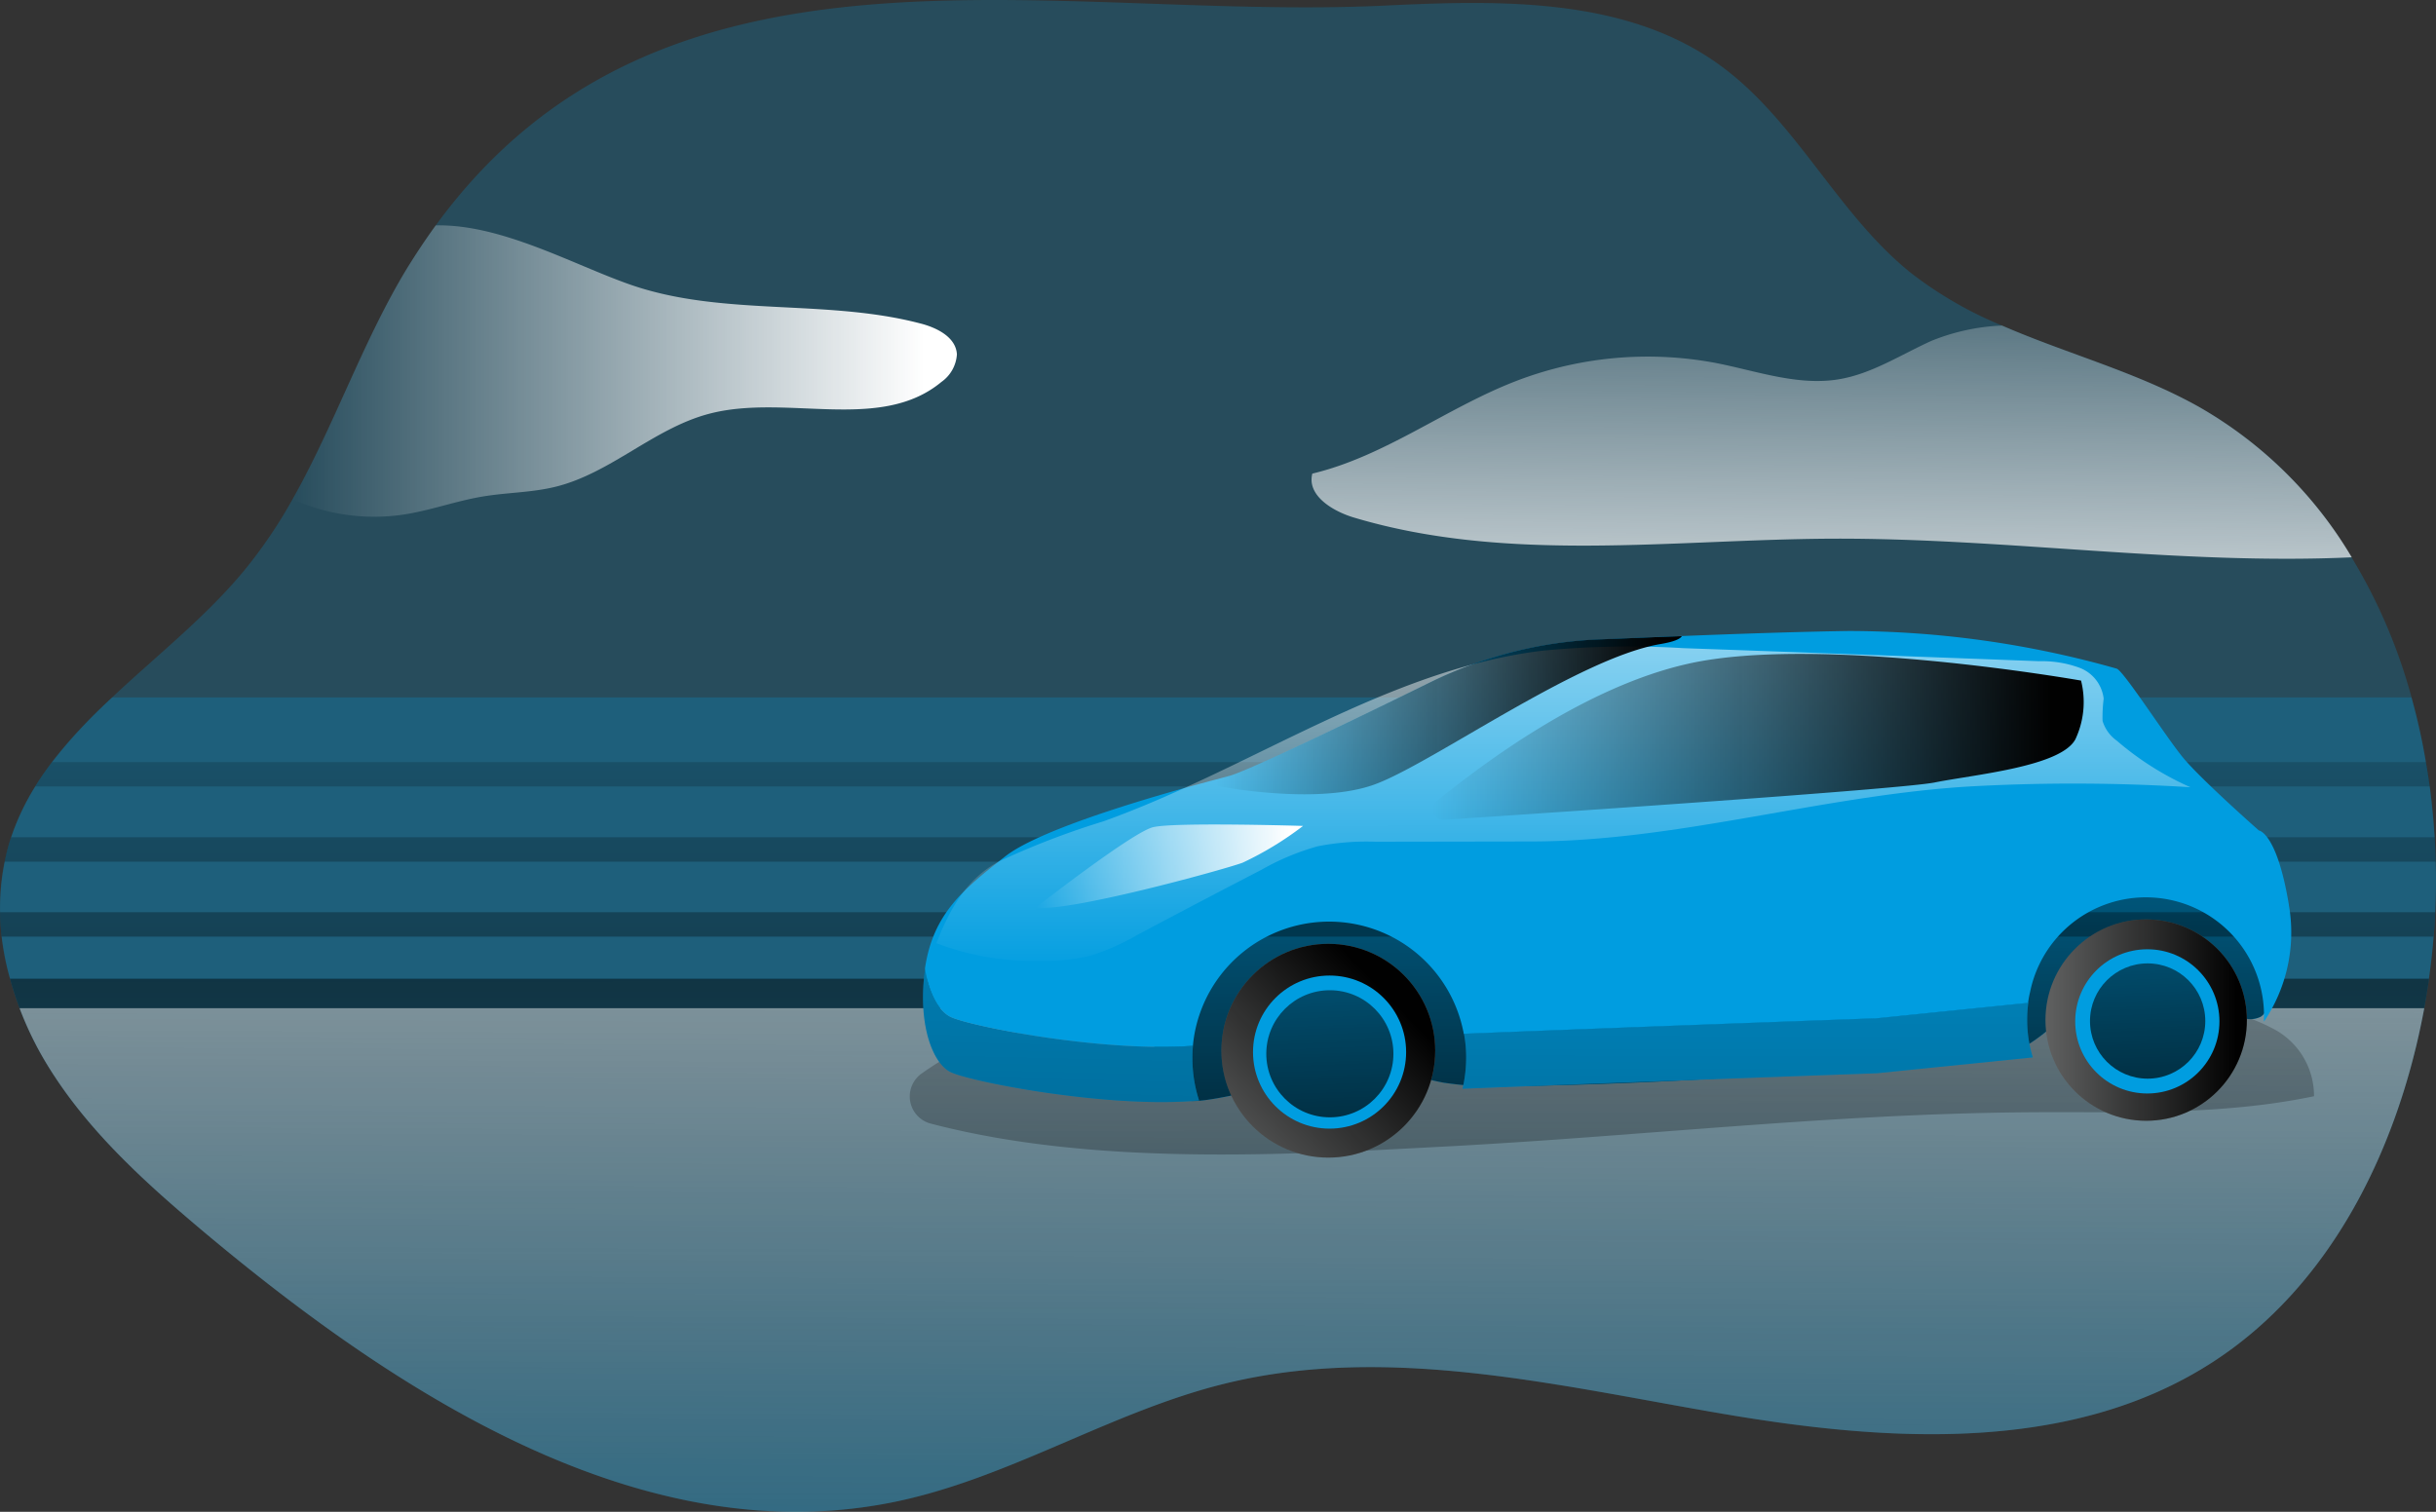
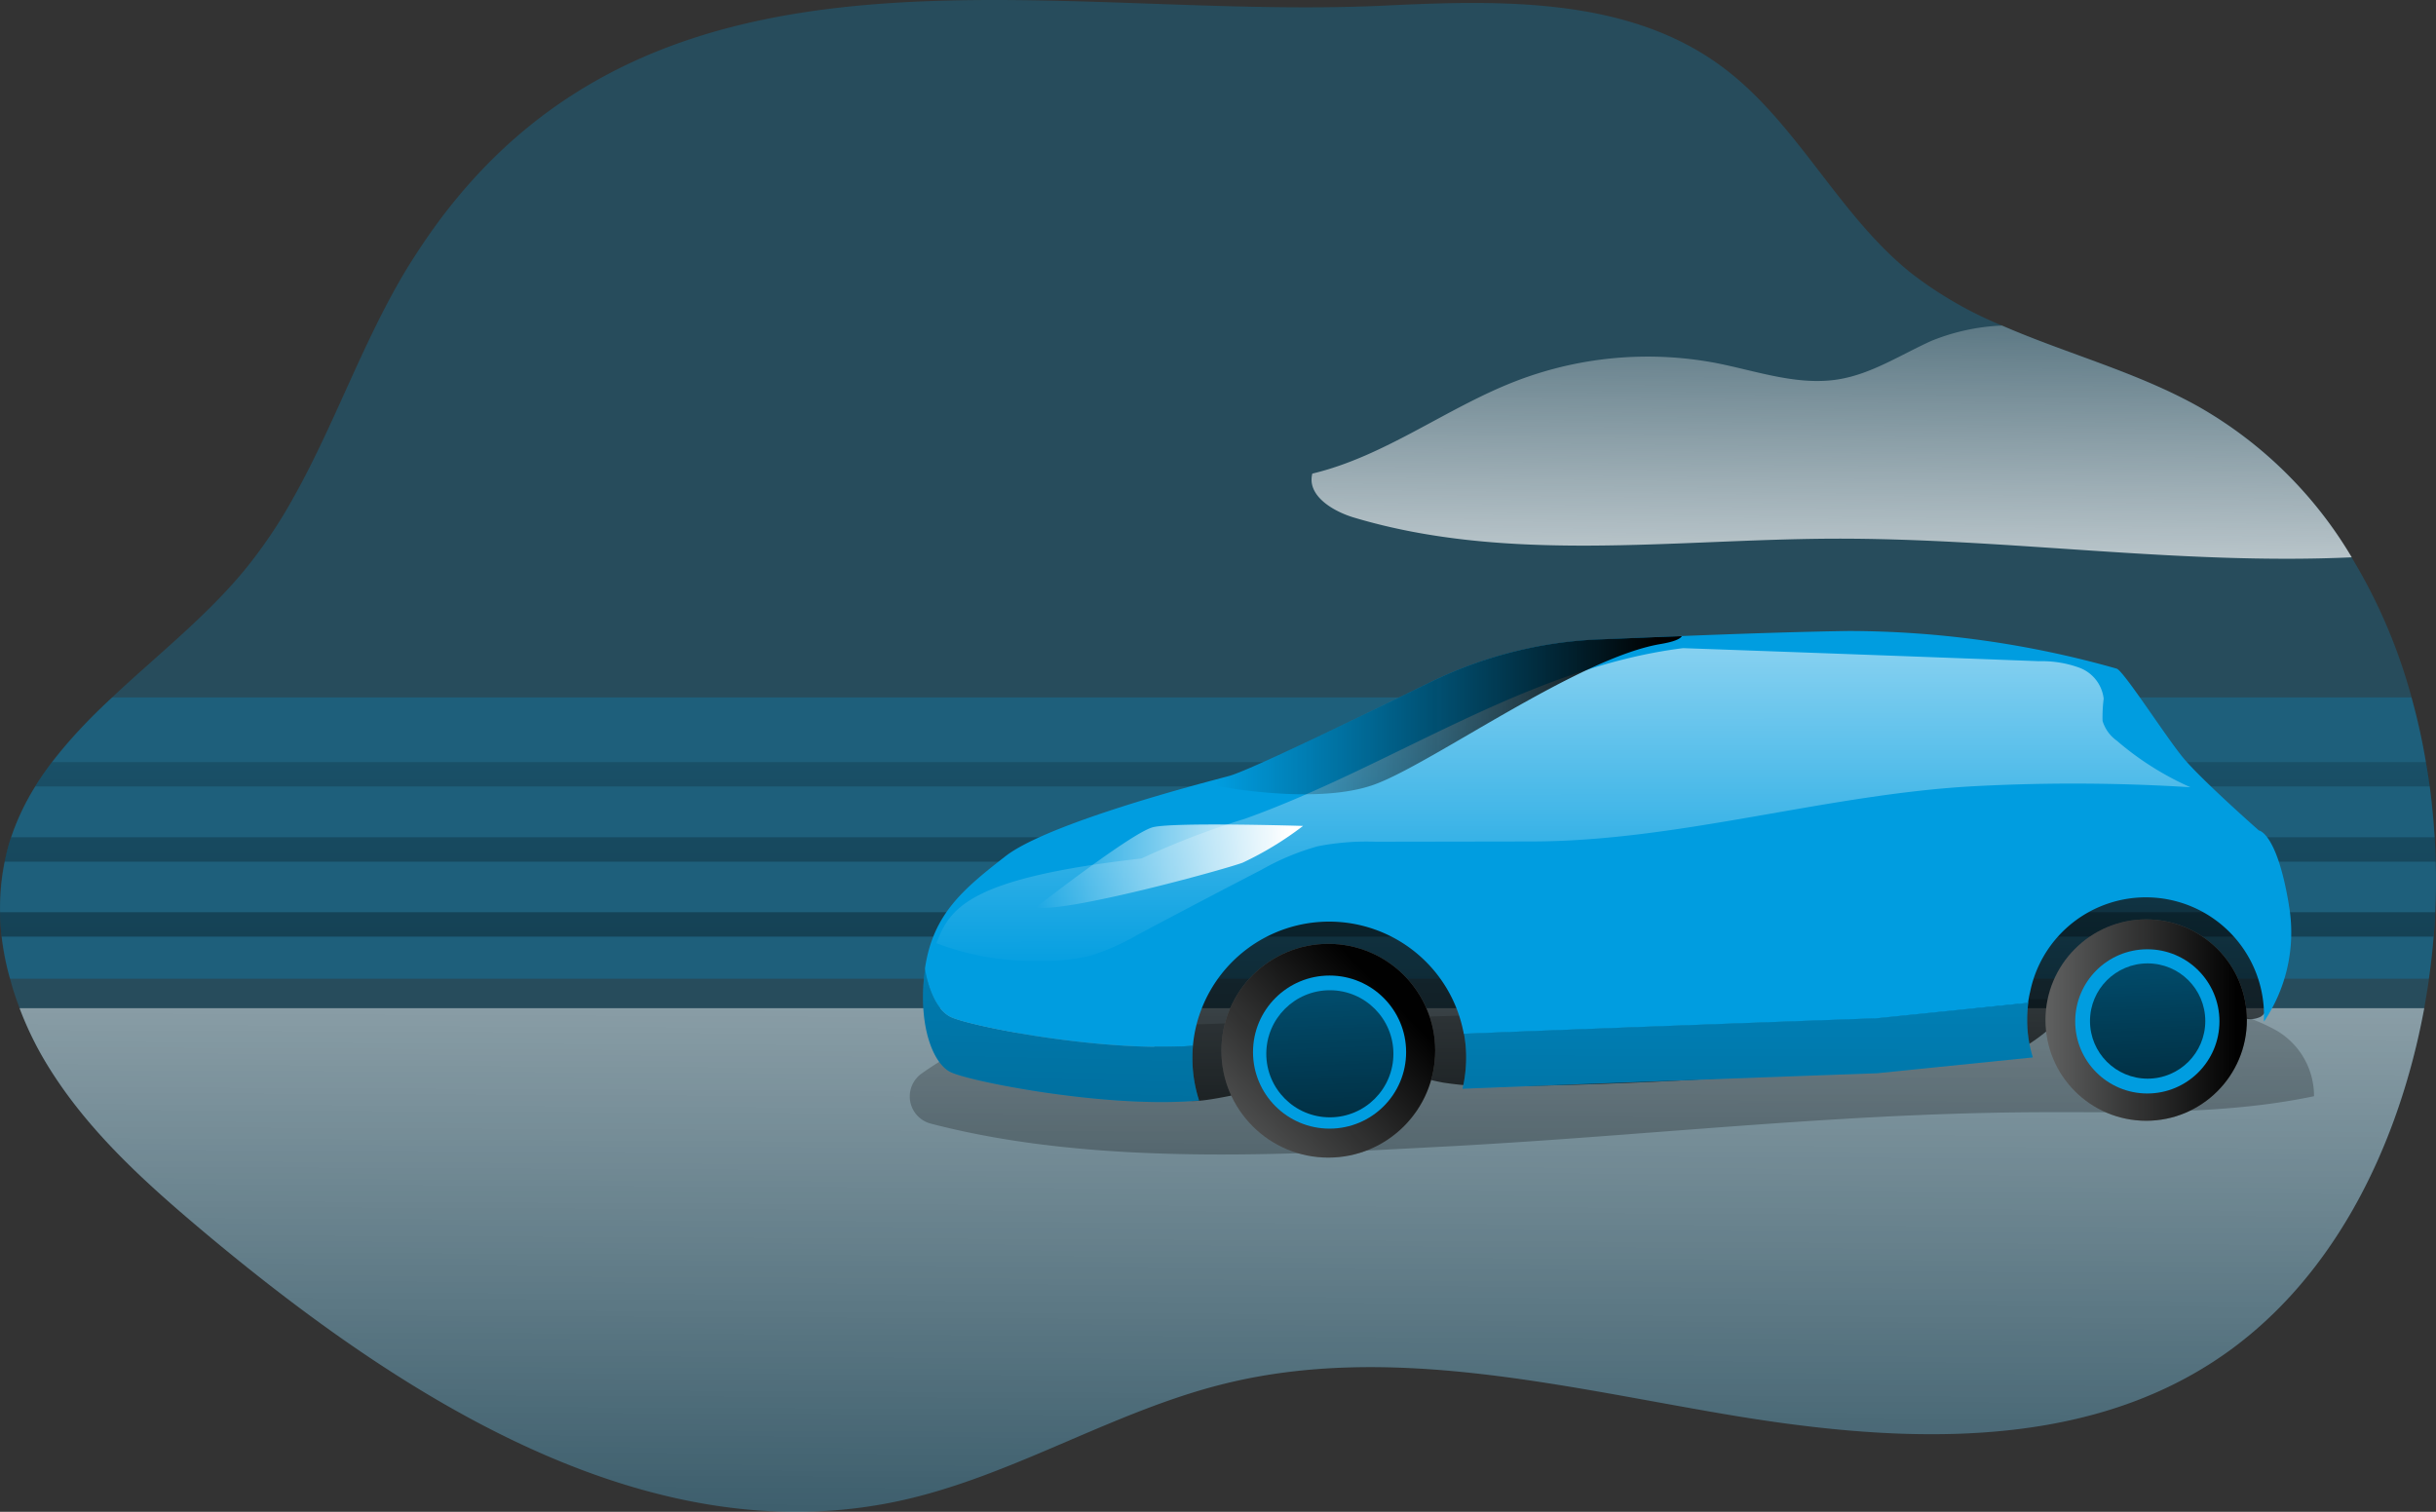
<svg xmlns="http://www.w3.org/2000/svg" xmlns:xlink="http://www.w3.org/1999/xlink" viewBox="0 0 220 136.559">
  <rect x="0" y="0" width="220" height="136.559" fill="#333333" stroke="none" />
  <defs>
    <linearGradient id="linear-gradient" x1="0.503" y1="1.059" x2="0.495" y2="-1.414" gradientUnits="objectBoundingBox">
      <stop offset="0" stop-color="#010101" stop-opacity="0" />
      <stop offset="0.95" stop-color="#010101" />
    </linearGradient>
    <linearGradient id="linear-gradient-2" x1="0.476" y1="1.199" x2="0.532" y2="-1.592" gradientUnits="objectBoundingBox">
      <stop offset="0" stop-color="#fff" stop-opacity="0" />
      <stop offset="0.95" stop-color="#fff" />
    </linearGradient>
    <linearGradient id="linear-gradient-3" x1="0.482" y1="-2.566" x2="0.561" y2="11.612" xlink:href="#linear-gradient" />
    <linearGradient id="linear-gradient-4" x1="0.468" y1="-1.566" x2="0.524" y2="2.273" xlink:href="#linear-gradient" />
    <linearGradient id="linear-gradient-5" x1="0.491" y1="-13.672" x2="0.524" y2="36.427" xlink:href="#linear-gradient" />
    <linearGradient id="linear-gradient-6" x1="0.493" y1="-10.62" x2="0.525" y2="39.479" xlink:href="#linear-gradient" />
    <linearGradient id="linear-gradient-7" x1="0.494" y1="-7.599" x2="0.527" y2="42.572" xlink:href="#linear-gradient" />
    <linearGradient id="linear-gradient-8" x1="0.655" y1="-2.697" x2="0.025" y2="10.586" xlink:href="#linear-gradient" />
    <linearGradient id="linear-gradient-9" x1="0.565" y1="-3.771" x2="0.26" y2="16.726" xlink:href="#linear-gradient" />
    <linearGradient id="linear-gradient-10" x1="0.5" y1="1.051" x2="0.498" y2="-1.05" xlink:href="#linear-gradient-2" />
    <linearGradient id="linear-gradient-11" x1="0" y1="0.5" x2="1" y2="0.5" xlink:href="#linear-gradient" />
    <linearGradient id="linear-gradient-12" x1="0" y1="0.5" x2="1" y2="0.5" xlink:href="#linear-gradient" />
    <linearGradient id="linear-gradient-13" x1="0" y1="0.5" x2="1" y2="0.5" xlink:href="#linear-gradient-2" />
    <linearGradient id="linear-gradient-14" x1="-0.033" y1="1.016" x2="0.816" y2="0.194" xlink:href="#linear-gradient" />
    <linearGradient id="linear-gradient-15" x1="0" y1="0.5" x2="1" y2="0.5" xlink:href="#linear-gradient" />
    <linearGradient id="linear-gradient-16" x1="0.365" y1="-2.909" x2="0.597" y2="2.97" xlink:href="#linear-gradient" />
    <linearGradient id="linear-gradient-17" x1="0.357" y1="-3.131" x2="0.603" y2="3.113" xlink:href="#linear-gradient" />
    <linearGradient id="linear-gradient-18" x1="0" y1="0.5" x2="1" y2="0.5" xlink:href="#linear-gradient-2" />
    <linearGradient id="linear-gradient-19" x1="0.57" y1="-0.563" x2="0.45" y2="1.8" xlink:href="#linear-gradient-2" />
  </defs>
  <g id="car" transform="translate(-0.028 0.006)">
    <path id="Path_1492" data-name="Path 1492" d="M223.589,139.617a2.717,2.717,0,0,1-.049.43c-.114.75-.241,1.5-.368,2.243-2.344,12.654-8.4,25.067-19.154,32-12.752,8.231-29.22,7.194-44.166,4.645s-30.316-6.36-45.033-2.722c-10.17,2.507-19.278,8.436-29.51,10.614C62.861,191.6,40.933,177.717,23.3,163.048c-5.421-4.531-10.816-9.28-14.565-15.259A30.251,30.251,0,0,1,6,142.29a25.329,25.329,0,0,1-.864-2.673,22.1,22.1,0,0,1-.127-12.032c1.571-5.385,5.216-9.515,9.375-13.391,4.039-3.8,8.563-7.344,12.032-11.6a43.51,43.51,0,0,0,4.238-6.282c3.775-6.676,6.3-14.151,10.275-20.748q1.3-2.112,2.66-3.99c20.549-28.161,55.477-18.382,85.787-19.849,10.412-.5,21.723-.75,30.159,5.369,6.891,4.991,10.591,13.388,17.215,18.734a35.205,35.205,0,0,0,8.286,4.8c5.868,2.559,12.3,4.238,17.883,7.4a37.638,37.638,0,0,1,13.691,13.541,49.359,49.359,0,0,1,5.408,12.628,62.467,62.467,0,0,1,1.574,25.423Z" transform="translate(-4.203 -51.23)" fill="#009de0" opacity="0.24" />
-     <path id="Path_1493" data-name="Path 1493" d="M225.455,322.39a2.717,2.717,0,0,1-.049.43c-2.015,13.4-8.149,26.906-19.523,34.227-12.752,8.244-29.22,7.207-44.166,4.658s-30.316-6.36-45.033-2.722c-10.17,2.507-19.278,8.436-29.51,10.614-22.447,4.776-44.375-9.108-62.007-23.777-5.421-4.531-10.816-9.28-14.565-15.259A30.064,30.064,0,0,1,7,322.39Z" transform="translate(-6.069 -234.003)" fill="#009de0" opacity="0.24" />
-     <path id="Path_1494" data-name="Path 1494" d="M225.455,322.39a2.717,2.717,0,0,1-.049.43c-2.015,13.4-8.149,26.906-19.523,34.227-12.752,8.244-29.22,7.207-44.166,4.658s-30.316-6.36-45.033-2.722c-10.17,2.507-19.278,8.436-29.51,10.614-22.447,4.776-44.375-9.108-62.007-23.777-5.421-4.531-10.816-9.28-14.565-15.259A30.064,30.064,0,0,1,7,322.39Z" transform="translate(-6.069 -234.003)" fill="url(#linear-gradient)" />
    <path id="Path_1495" data-name="Path 1495" d="M226.823,330.59c-2.344,12.654-8.4,25.067-19.154,32-12.752,8.231-29.22,7.194-44.166,4.645s-30.316-6.36-45.033-2.722c-10.17,2.507-19.278,8.436-29.51,10.614-22.447,4.776-44.375-9.108-62.007-23.776-5.421-4.531-10.816-9.28-14.565-15.259a30.25,30.25,0,0,1-2.738-5.5Z" transform="translate(-7.855 -239.53)" fill="url(#linear-gradient-2)" />
    <path id="Path_1496" data-name="Path 1496" d="M357.137,338.3c8.684-.068,17.462.326,25.961-1.451a6.833,6.833,0,0,0-3.472-5.982,17.041,17.041,0,0,0-6.917-2.047c-7.618-.978-15.321-.786-23.014-.57q-26.648.737-53.293,1.63-13.323.443-26.645.929c-5.542.2-8.778,1.421-12.387,3.974a2.536,2.536,0,0,0,.8,4.538c14.734,3.846,31.87,2.849,46.614,2.063C322.232,340.461,339.636,338.434,357.137,338.3Z" transform="translate(-174.087 -237.835)" fill="url(#linear-gradient-3)" />
    <path id="Path_1497" data-name="Path 1497" d="M224.156,263.875c-.026.737-.075,1.47-.153,2.207-.088,1.278-.241,2.546-.417,3.8H5.131a26.241,26.241,0,0,1-.746-3.8,18.581,18.581,0,0,1-.15-2.207,19.767,19.767,0,0,1,.407-4.564,14.593,14.593,0,0,1,.352-1.457c.078-.254.153-.509.241-.75A21.618,21.618,0,0,1,7.4,252.541a25.424,25.424,0,0,1,1.519-2.2,47.4,47.4,0,0,1,5.447-5.868H222.015a53.76,53.76,0,0,1,1.3,5.868c.14.733.254,1.467.355,2.2.189,1.506.326,3.038.43,4.564.052.737.078,1.47.091,2.207C224.244,260.814,224.231,262.346,224.156,263.875Z" transform="translate(-4.2 -181.483)" fill="#009de0" opacity="0.24" />
-     <path id="Path_1498" data-name="Path 1498" d="M345.275,311.135c1.561.264,3.067.782,4.622,1.069a31.2,31.2,0,0,0,5.972.326,425.612,425.612,0,0,0,43.788-2.934,8.4,8.4,0,0,0,2.833-.678,17.041,17.041,0,0,0,2.35-1.741c2.428-1.793,5.643-2.151,8.655-1.917s5.962.994,8.974,1.187a2.125,2.125,0,0,0,1.245-.186c.694-.421.717-1.4.652-2.207-.267-3.077-.805-6.418-3.094-8.475-2.432-2.2-6.047-2.282-9.323-2.236a39.683,39.683,0,0,0-8.016.652c-2.781.626-5.385,1.858-8.12,2.657-5.489,1.6-11.321,1.4-17.035,1.187l-31.662-1.177c-4.378-.16-8.84-.326-13.059.861s-10.734,5.137-10.343,10.346c.326,4.476,1.1,6.216,4.146,5.975C331.565,313.535,341.572,310.5,345.275,311.135Z" transform="translate(-219.532 -214.42)" fill="#009de0" />
    <path id="Path_1499" data-name="Path 1499" d="M345.275,311.135c1.561.264,3.067.782,4.622,1.069a31.2,31.2,0,0,0,5.972.326,425.612,425.612,0,0,0,43.788-2.934,8.4,8.4,0,0,0,2.833-.678,17.041,17.041,0,0,0,2.35-1.741c2.428-1.793,5.643-2.151,8.655-1.917s5.962.994,8.974,1.187a2.125,2.125,0,0,0,1.245-.186c.694-.421.717-1.4.652-2.207-.267-3.077-.805-6.418-3.094-8.475-2.432-2.2-6.047-2.282-9.323-2.236a39.683,39.683,0,0,0-8.016.652c-2.781.626-5.385,1.858-8.12,2.657-5.489,1.6-11.321,1.4-17.035,1.187l-31.662-1.177c-4.378-.16-8.84-.326-13.059.861s-10.734,5.137-10.343,10.346c.326,4.476,1.1,6.216,4.146,5.975C331.565,313.535,341.572,310.5,345.275,311.135Z" transform="translate(-219.532 -214.42)" fill="url(#linear-gradient-4)" />
    <path id="Path_1500" data-name="Path 1500" d="M224.171,304c-.026.737-.075,1.47-.153,2.207H4.39A18.581,18.581,0,0,1,4.25,304Z" transform="translate(-4.215 -221.608)" fill="url(#linear-gradient-5)" />
    <path id="Path_1501" data-name="Path 1501" d="M225.066,285.437H5.5a14.593,14.593,0,0,1,.352-1.457c.078-.254.153-.509.241-.75H224.975C225.043,283.95,225.043,284.684,225.066,285.437Z" transform="translate(-5.058 -207.608)" fill="url(#linear-gradient-6)" />
    <path id="Path_1502" data-name="Path 1502" d="M230.274,264.6H14a25.43,25.43,0,0,1,1.519-2.2h214.4C230.059,263.133,230.173,263.867,230.274,264.6Z" transform="translate(-10.787 -193.568)" fill="url(#linear-gradient-7)" />
    <path id="Path_1503" data-name="Path 1503" d="M284.888,331.659l-.606.039c-8.195.593-20.21-1.786-21.863-2.624s-2.966-4.459-2.282-9.284c.381,2.243,1.268,3.788,2.282,4.293,1.659.838,13.668,3.217,21.863,2.624h.049c-.036.365-.049.733-.049,1.115a12.411,12.411,0,0,0,.606,3.837Z" transform="translate(-176.565 -232.25)" fill="#009de0" />
    <path id="Path_1504" data-name="Path 1504" d="M460.934,333.992h0l-14.076,1.431s-19.985.711-37.428,1.4a12.538,12.538,0,0,0,.326-2.774,11.7,11.7,0,0,0-.2-2.217c17.417-.685,37.314-1.4,37.314-1.4l13.655-1.392a12.179,12.179,0,0,0-.1,1.519A11.282,11.282,0,0,0,460.934,333.992Z" transform="translate(-277.317 -238.485)" fill="#009de0" />
    <path id="Path_1505" data-name="Path 1505" d="M284.888,331.659l-.606.039c-8.195.593-20.21-1.786-21.863-2.624s-2.966-4.459-2.282-9.284c.381,2.243,1.268,3.788,2.282,4.293,1.659.838,13.668,3.217,21.863,2.624h.049c-.036.365-.049.733-.049,1.115a12.411,12.411,0,0,0,.606,3.837Z" transform="translate(-176.565 -232.25)" fill="url(#linear-gradient-8)" />
    <path id="Path_1506" data-name="Path 1506" d="M460.934,333.992h0l-14.076,1.431s-19.985.711-37.428,1.4a12.538,12.538,0,0,0,.326-2.774,11.7,11.7,0,0,0-.2-2.217c17.417-.685,37.314-1.4,37.314-1.4l13.655-1.392a12.179,12.179,0,0,0-.1,1.519A11.282,11.282,0,0,0,460.934,333.992Z" transform="translate(-277.317 -238.485)" fill="url(#linear-gradient-9)" />
    <path id="Path_1507" data-name="Path 1507" d="M381.423,261.33v-.189a10.669,10.669,0,0,0-21.12-2.484,7.875,7.875,0,0,0-.179.978l-13.655,1.392s-19.884.711-37.314,1.4a1.714,1.714,0,0,0-.052-.28,12.361,12.361,0,0,0-24.207,0h0a12.233,12.233,0,0,0-.2,1.369h-.049c-8.195.593-20.21-1.786-21.863-2.624-1.014-.505-1.9-2.05-2.282-4.293v-.1c.724-4.89,3.446-7.132,7.259-10.105,3.393-2.647,14.669-5.789,18.988-6.93l1.216-.326c1.721-.456,11.285-5.079,18.111-8.436a38.139,38.139,0,0,1,15.1-3.876c2.282-.1,4.916-.215,7.664-.326,5.056-.2,10.539-.391,15.125-.456a88.893,88.893,0,0,1,24.155,3.4c.619.179,4.371,6.053,5.978,8.016s6.865,6.6,6.865,6.6,1.63.176,2.712,6.712c0,.114.039.215.049.326A14.375,14.375,0,0,1,381.423,261.33Z" transform="translate(-176.934 -169.054)" fill="#009de0" />
-     <path id="Path_1508" data-name="Path 1508" d="M263.65,257.181a24.285,24.285,0,0,0,9.372,1.594,16.951,16.951,0,0,0,4.593-.479,20.914,20.914,0,0,0,4.156-1.842q5.6-2.983,11.236-5.9a22.435,22.435,0,0,1,5.075-2.122,22.841,22.841,0,0,1,5.232-.414l14.118-.023c13.365-.023,26.759-4.309,40.095-5a170.063,170.063,0,0,1,19.379.1,26.8,26.8,0,0,1-6.653-4.208,3.4,3.4,0,0,1-1.281-1.78,13.068,13.068,0,0,1,.1-2.008,3.4,3.4,0,0,0-2.161-2.787,9.8,9.8,0,0,0-3.651-.6q-16.084-.61-32.167-1.18a81.177,81.177,0,0,0-12.811.241c-14.1,1.76-26.2,10.627-39.583,15.415a72.553,72.553,0,0,0-9.339,3.586C266.4,251.314,264.869,254.075,263.65,257.181Z" transform="translate(-179.057 -171.992)" fill="url(#linear-gradient-10)" />
+     <path id="Path_1508" data-name="Path 1508" d="M263.65,257.181a24.285,24.285,0,0,0,9.372,1.594,16.951,16.951,0,0,0,4.593-.479,20.914,20.914,0,0,0,4.156-1.842q5.6-2.983,11.236-5.9a22.435,22.435,0,0,1,5.075-2.122,22.841,22.841,0,0,1,5.232-.414l14.118-.023c13.365-.023,26.759-4.309,40.095-5a170.063,170.063,0,0,1,19.379.1,26.8,26.8,0,0,1-6.653-4.208,3.4,3.4,0,0,1-1.281-1.78,13.068,13.068,0,0,1,.1-2.008,3.4,3.4,0,0,0-2.161-2.787,9.8,9.8,0,0,0-3.651-.6q-16.084-.61-32.167-1.18c-14.1,1.76-26.2,10.627-39.583,15.415a72.553,72.553,0,0,0-9.339,3.586C266.4,251.314,264.869,254.075,263.65,257.181Z" transform="translate(-179.057 -171.992)" fill="url(#linear-gradient-10)" />
    <path id="Path_1509" data-name="Path 1509" d="M383.19,227.5c-.176.28-.773.518-1.913.711-7.4,1.242-20.507,10.689-25.752,12.654s-14.265.176-14.265.176a5.509,5.509,0,0,1-.15-.6l1.216-.326c1.721-.456,11.285-5.079,18.111-8.436a38.139,38.139,0,0,1,15.1-3.876C377.821,227.715,380.442,227.6,383.19,227.5Z" transform="translate(-231.268 -170.045)" fill="url(#linear-gradient-11)" />
-     <path id="Path_1510" data-name="Path 1510" d="M401.51,245.729a.949.949,0,0,0,.652,1.685c9.906-.652,41.343-2.771,44.332-3.371,3.566-.714,11.409-1.424,12.713-3.912a7.935,7.935,0,0,0,.505-5.291s-23.62-4.179-35.463-1.526C414.953,235.389,405.884,242.205,401.51,245.729Z" transform="translate(-271.741 -173.37)" fill="url(#linear-gradient-12)" />
    <path id="Path_1511" data-name="Path 1511" d="M291.21,287.192s8.677-6.777,10.578-7.253,13.554-.117,13.554-.117a29.6,29.6,0,0,1-5.47,3.328C307.851,283.871,293.942,287.668,291.21,287.192Z" transform="translate(-197.634 -205.224)" fill="url(#linear-gradient-13)" />
    <circle id="Ellipse_150" data-name="Ellipse 150" cx="9.655" cy="9.655" r="9.655" transform="translate(110.335 85.248)" fill="#606161" />
    <circle id="Ellipse_151" data-name="Ellipse 151" cx="9.655" cy="9.655" r="9.655" transform="translate(110.335 85.248)" fill="url(#linear-gradient-14)" />
    <circle id="Ellipse_152" data-name="Ellipse 152" cx="6.914" cy="6.914" r="6.914" transform="translate(113.19 88.113)" fill="#009de0" />
    <circle id="Ellipse_153" data-name="Ellipse 153" cx="9.095" cy="9.095" r="9.095" transform="translate(184.758 83.041)" fill="#606161" />
    <circle id="Ellipse_154" data-name="Ellipse 154" cx="9.095" cy="9.095" r="9.095" transform="translate(184.758 83.041)" fill="url(#linear-gradient-15)" />
    <circle id="Ellipse_155" data-name="Ellipse 155" cx="6.513" cy="6.513" r="6.513" transform="translate(187.444 85.74)" fill="#009de0" />
    <circle id="Ellipse_156" data-name="Ellipse 156" cx="5.74" cy="5.74" r="5.74" transform="translate(114.39 89.44)" fill="url(#linear-gradient-16)" />
    <circle id="Ellipse_157" data-name="Ellipse 157" cx="5.206" cy="5.206" r="5.206" transform="translate(188.78 87.015)" fill="url(#linear-gradient-17)" />
-     <path id="Path_1512" data-name="Path 1512" d="M145.252,125.3a3.3,3.3,0,0,1-1.4,2.494c-5.542,4.6-14.017,1.04-20.976,2.875-4.965,1.3-8.88,5.359-13.857,6.588-2.129.531-4.358.518-6.519.874-2.471.4-4.85,1.3-7.334,1.659a18.026,18.026,0,0,1-9.919-1.4c3.775-6.676,6.3-14.151,10.275-20.748q1.3-2.112,2.66-3.99c5.926-.127,12.387,3.534,17.518,5.333,8.348,2.934,17.671,1.278,26.231,3.521C143.43,122.885,145.164,123.739,145.252,125.3Z" transform="translate(-58.804 -93.3)" fill="url(#linear-gradient-18)" />
    <path id="Path_1513" data-name="Path 1513" d="M461.539,162.367c-15.569.711-31.248-1.747-46.891-1.685-14.493.065-29.338,2.243-43.234-1.91-1.936-.583-4.254-2-3.749-3.967,6.581-1.568,12.123-5.952,18.457-8.384a33.109,33.109,0,0,1,18.114-1.584c3.625.724,7.272,2.041,10.92,1.457,3.015-.482,5.649-2.23,8.423-3.481a19.007,19.007,0,0,1,6.373-1.382c5.868,2.559,12.3,4.238,17.883,7.4A37.9,37.9,0,0,1,461.539,162.367Z" transform="translate(-249.119 -112.031)" fill="url(#linear-gradient-19)" />
  </g>
</svg>